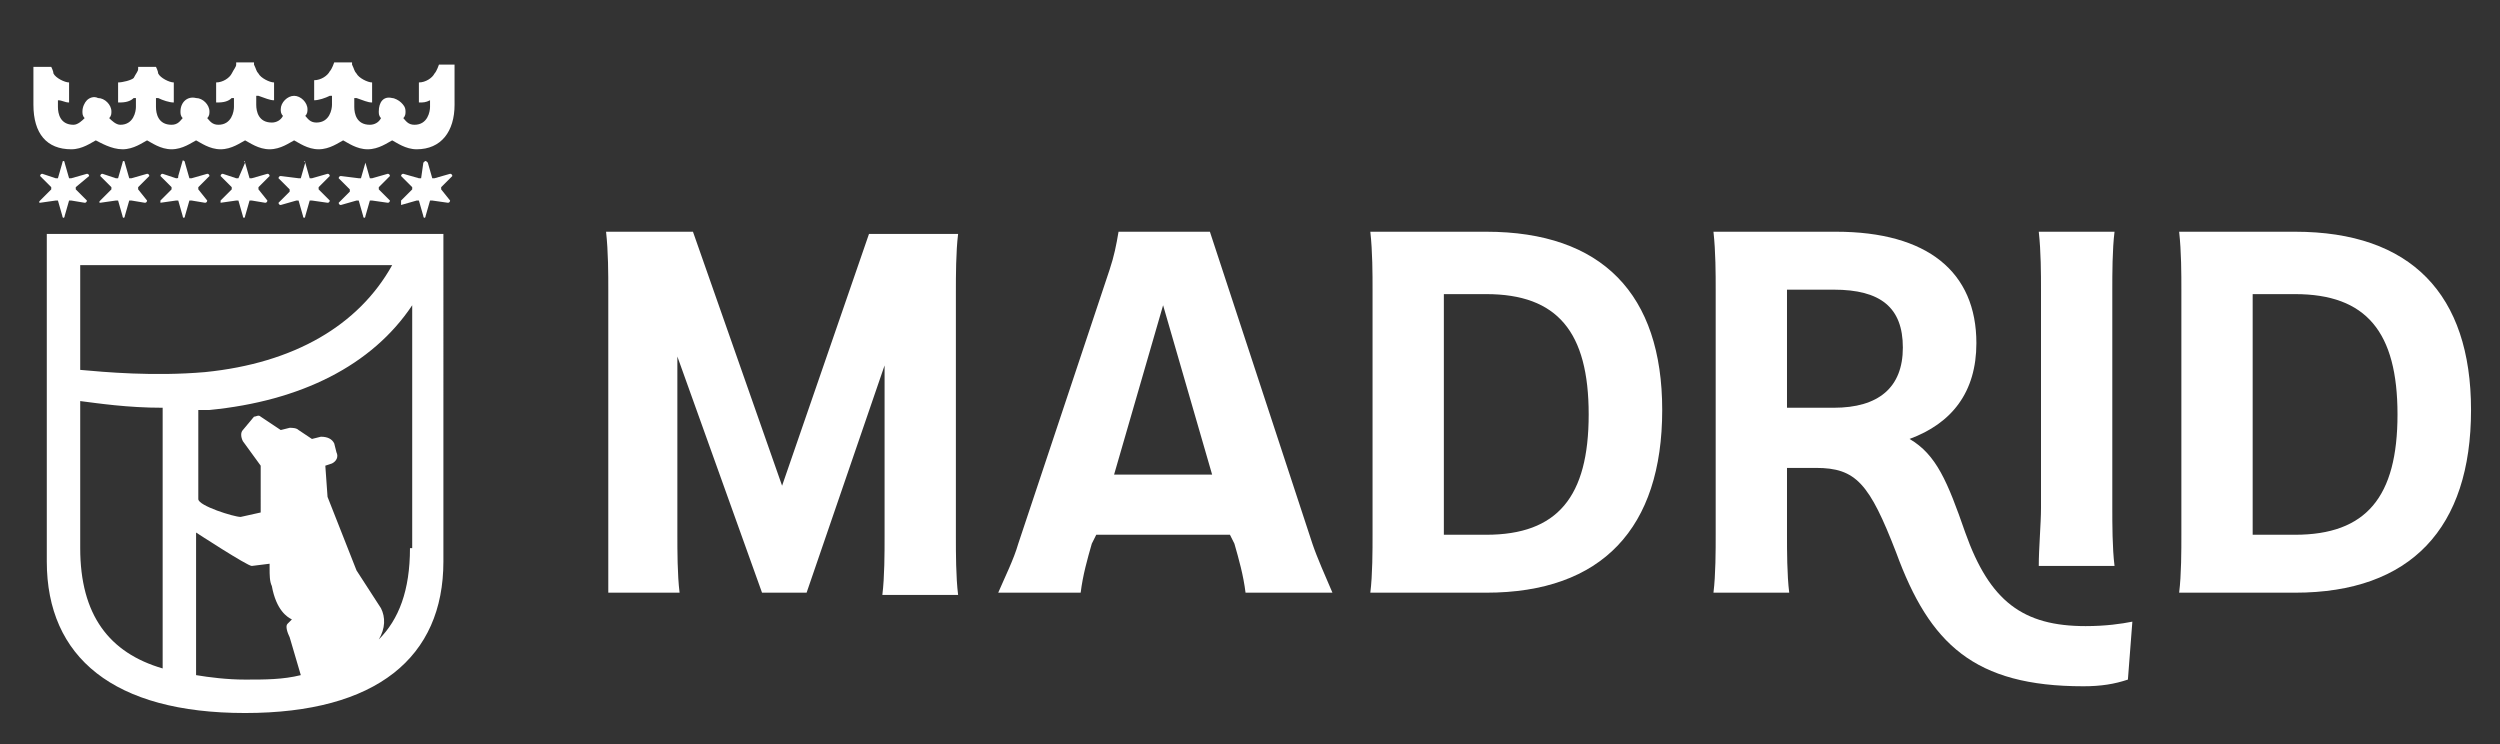
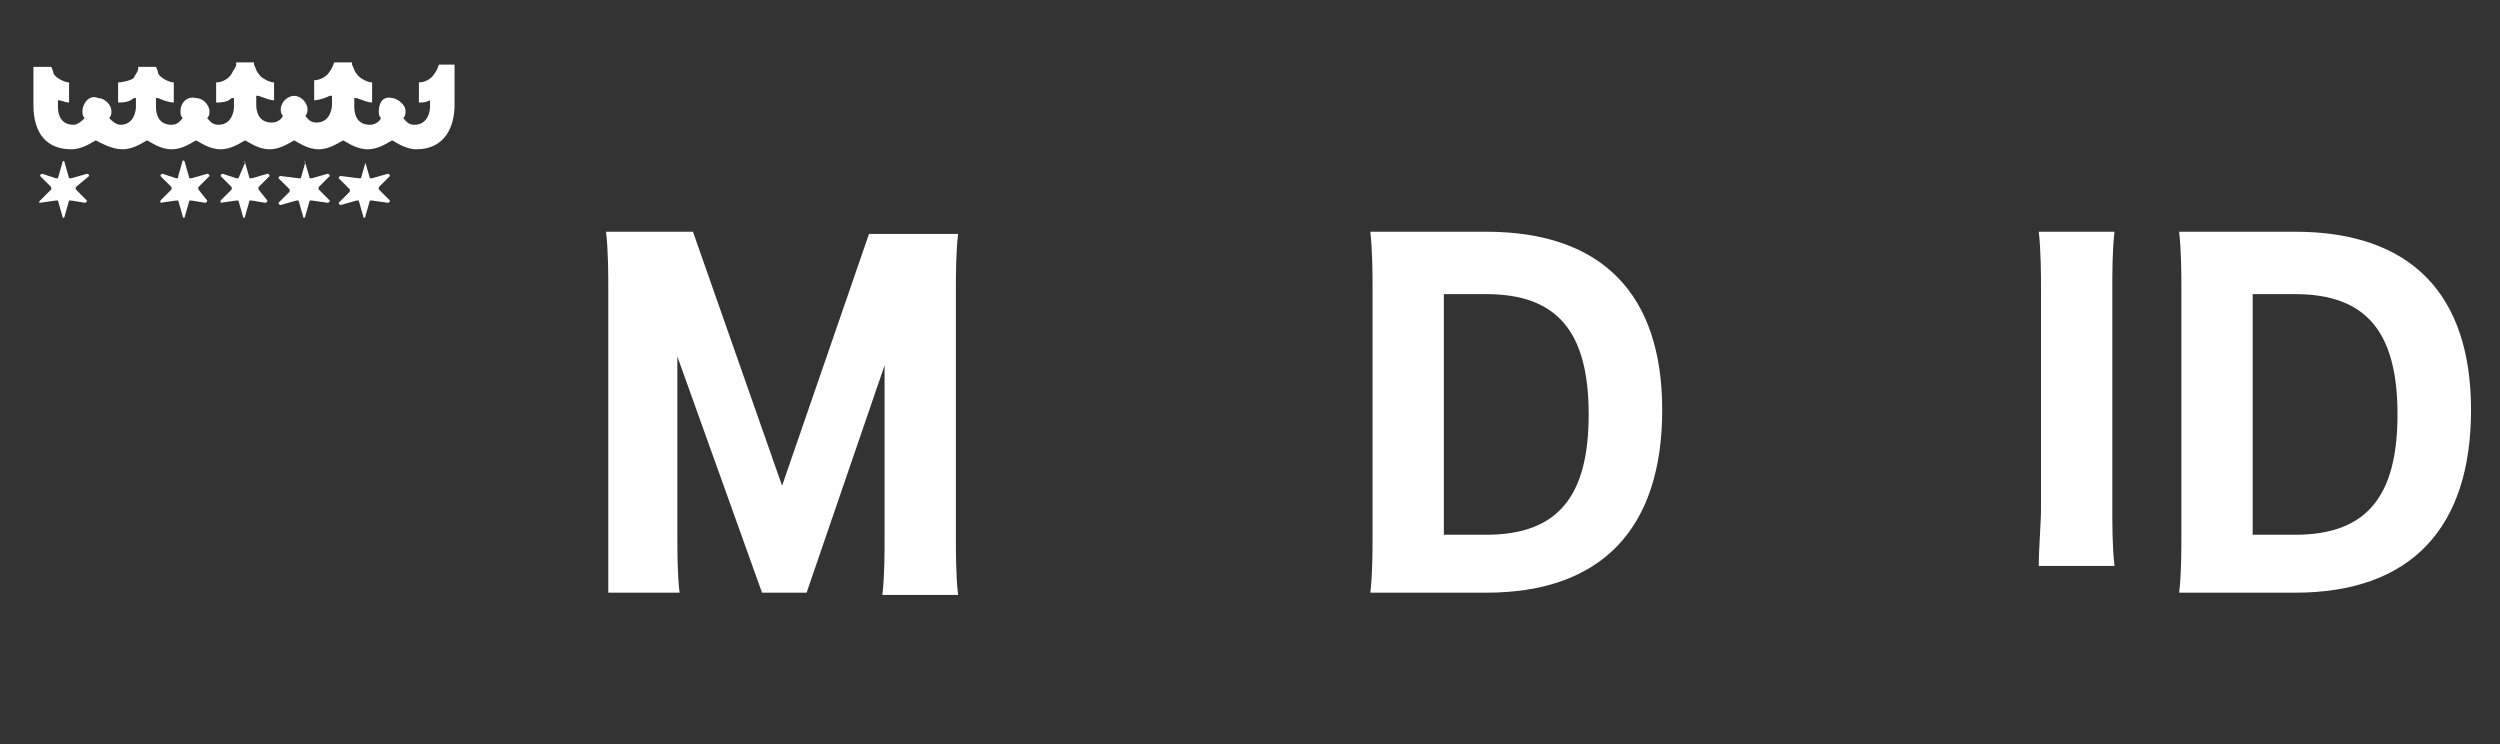
<svg xmlns="http://www.w3.org/2000/svg" version="1.1" id="Capa_1" x="0px" y="0px" viewBox="0 0 112.2 33.4" style="enable-background:new 0 0 112.2 33.4;" xml:space="preserve">
  <rect x="0" y="0" width="112.2" height="33.4" fill="#333333" stroke="none" />
  <style type="text/css">
	.st0{fill:#FFFFFF;}
</style>
  <g>
    <g>
      <path class="st0" d="M27.3,24V13c0-0.7,0-1.7-0.1-2.6h3.9l4,11.4L39,10.5h4c-0.1,0.8-0.1,1.9-0.1,2.6v11c0,0.7,0,1.8,0.1,2.6h-3.4    c0.1-0.8,0.1-1.9,0.1-2.6v-7.7l-3.5,10.2h-2L30.4,16v8c0,0.7,0,1.8,0.1,2.6h-3.2C27.3,25.8,27.3,24.7,27.3,24" />
-       <path class="st0" d="M54.4,21.3l-2.2-7.6L50,21.3H54.4z M45.7,24.4l4.1-12.3c0.2-0.6,0.3-1.1,0.4-1.7h4.1l4.6,14    c0.2,0.6,0.6,1.5,0.9,2.2h-3.9c-0.1-0.8-0.3-1.5-0.5-2.2L55.2,24h-6L49,24.4c-0.2,0.7-0.4,1.4-0.5,2.2h-3.7    C45.1,25.9,45.5,25.1,45.7,24.4" />
      <path class="st0" d="M64.8,13.1V24h1.9c3.2,0,4.6-1.7,4.6-5.4s-1.4-5.4-4.6-5.4h-1.9V13.1z M61.6,24V13c0-0.7,0-1.7-0.1-2.6h5.2    c5.2,0,7.9,2.8,7.9,8c0,5.3-2.7,8.2-7.9,8.2h-5.2C61.6,25.8,61.6,24.7,61.6,24" />
-       <path class="st0" d="M80.2,13.1v5.2h2.1c2,0,3.1-0.9,3.1-2.7s-1-2.6-3.1-2.6h-2.1V13.1z M77,24V13c0-0.7,0-1.7-0.1-2.6h5.5    c4.1,0,6.3,1.8,6.3,5c0,2.2-1.1,3.6-3,4.3c1.2,0.7,1.7,1.9,2.5,4.2c1.1,3.1,2.6,4.2,5.4,4.2c0.9,0,1.6-0.1,2.1-0.2l-0.2,2.6    c-0.6,0.2-1.2,0.3-2,0.3c-4.9,0-6.9-1.9-8.4-6c-1.2-3.1-1.8-3.8-3.6-3.8h-1.3v3c0,0.7,0,1.8,0.1,2.6h-3.4C77,25.8,77,24.7,77,24" />
      <path class="st0" d="M91.6,22.8V13c0-0.7,0-1.7-0.1-2.6h3.4c-0.1,0.8-0.1,1.9-0.1,2.6v9.8c0,0.7,0,1.8,0.1,2.6h-3.4    C91.5,24.6,91.6,23.5,91.6,22.8" />
      <path class="st0" d="M101.1,13.1V24h1.9c3.2,0,4.6-1.7,4.6-5.4s-1.4-5.4-4.6-5.4h-1.9V13.1z M97.9,24V13c0-0.7,0-1.7-0.1-2.6h5.2    c5.2,0,7.9,2.8,7.9,8c0,5.3-2.7,8.2-7.9,8.2h-5.2C97.9,25.8,97.9,24.7,97.9,24" />
      <g>
-         <path class="st0" d="M18.4,24.6c0,1.9-0.5,3.2-1.4,4.1c0.3-0.5,0.3-1,0.1-1.4L16,25.6l-1.3-3.3l-0.1-1.4l0.3-0.1     c0.2-0.1,0.3-0.3,0.2-0.5L15,19.9c-0.1-0.2-0.3-0.3-0.6-0.3L14,19.7l-0.6-0.4c-0.1-0.1-0.3-0.1-0.4-0.1l-0.4,0.1l-0.9-0.6     c-0.1-0.1-0.2,0-0.3,0l-0.5,0.6c-0.1,0.1-0.1,0.3,0,0.5l0.8,1.1V23l-0.9,0.2c-0.3,0-1.9-0.5-1.9-0.8v-4c0.2,0,0.4,0,0.5,0     c4.1-0.4,7.3-2,9.1-4.7v10.9C18.5,24.6,18.4,24.6,18.4,24.6z M11,30.5c-0.8,0-1.6-0.1-2.2-0.2v-6.4c0,0,2.3,1.5,2.5,1.5l0.8-0.1     v0.2c0,0.3,0,0.6,0.1,0.8c0.2,1.1,0.7,1.4,0.9,1.5L12.9,28c-0.1,0.1,0,0.4,0.1,0.6l0.5,1.7C12.7,30.5,11.9,30.5,11,30.5 M7.3,30     c-2.4-0.7-3.7-2.4-3.7-5.4V18c0.8,0.1,2.1,0.3,3.7,0.3V30z M17.6,11.9c-1.5,2.7-4.4,4.4-8.4,4.8c-2.3,0.2-4.5,0-5.6-0.1v-4.7     C3.6,11.9,17.6,11.9,17.6,11.9z M2.1,10.5v14.7c0,4.3,3,6.8,8.9,6.8s8.9-2.5,8.9-6.8V10.5H2.1z" />
        <path class="st0" d="M2.9,7.3L3.1,8c0,0,0,0,0.1,0l0.7-0.2C4,7.8,4,7.9,4,7.9L3.4,8.4v0.1L3.9,9c0,0,0,0.1-0.1,0.1L3.2,9H3.1     L2.9,9.7c0,0.1-0.1,0.1-0.1,0L2.6,9c0,0,0,0-0.1,0L1.8,9.1c0,0-0.1,0,0-0.1l0.5-0.5V8.4L1.8,7.9c0,0,0-0.1,0.1-0.1L2.5,8h0.1     l0.2-0.7C2.8,7.2,2.9,7.2,2.9,7.3" />
-         <path class="st0" d="M5.6,7.3L5.8,8c0,0,0,0,0.1,0l0.7-0.2c0.1,0,0.1,0.1,0.1,0.1L6.2,8.4v0.1L6.6,9c0,0,0,0.1-0.1,0.1L5.9,9H5.8     L5.6,9.7c0,0.1-0.1,0.1-0.1,0L5.3,9c0,0,0,0-0.1,0L4.5,9.1c0,0-0.1,0,0-0.1L5,8.5V8.4L4.5,7.9c0,0,0-0.1,0.1-0.1L5.2,8h0.1     l0.2-0.7C5.5,7.2,5.6,7.2,5.6,7.3" />
        <path class="st0" d="M8.3,7.3L8.5,8c0,0,0,0,0.1,0l0.7-0.2c0.1,0,0.1,0.1,0.1,0.1L8.9,8.4v0.1L9.3,9c0,0,0,0.1-0.1,0.1L8.6,9H8.5     L8.3,9.7c0,0.1-0.1,0.1-0.1,0L8,9c0,0,0,0-0.1,0L7.2,9.1c0,0,0,0,0-0.1l0.5-0.5V8.4L7.2,7.9c0,0,0-0.1,0.1-0.1L7.9,8     C8,8,8,8,8,7.9l0.2-0.7C8.2,7.2,8.3,7.2,8.3,7.3" />
        <path class="st0" d="M11,7.3L11.2,8c0,0,0,0,0.1,0L12,7.8c0.1,0,0.1,0.1,0.1,0.1l-0.5,0.5v0.1L12,9c0,0,0,0.1-0.1,0.1L11.3,9     h-0.1L11,9.7c0,0.1-0.1,0.1-0.1,0L10.7,9c0,0,0,0-0.1,0L9.9,9.1c0,0,0,0,0-0.1l0.5-0.5V8.4L9.9,7.9c0,0,0-0.1,0.1-0.1L10.6,8h0.1     L11,7.3C10.9,7.2,11,7.2,11,7.3" />
        <path class="st0" d="M13.7,7.3L13.9,8c0,0,0,0,0.1,0l0.7-0.2c0.1,0,0.1,0.1,0.1,0.1l-0.5,0.5v0.1L14.8,9c0,0,0,0.1-0.1,0.1L14,9     h-0.1l-0.2,0.7c0,0.1-0.1,0.1-0.1,0L13.4,9c0,0,0,0-0.1,0l-0.7,0.2c-0.1,0-0.1-0.1-0.1-0.1L13,8.6V8.5L12.5,8c0,0,0-0.1,0.1-0.1     L13.4,8h0.1L13.7,7.3C13.6,7.2,13.7,7.2,13.7,7.3" />
        <path class="st0" d="M16.4,7.3L16.6,8c0,0,0,0,0.1,0l0.7-0.2c0.1,0,0.1,0.1,0.1,0.1L17,8.4v0.1L17.5,9c0,0,0,0.1-0.1,0.1L16.7,9     h-0.1l-0.2,0.7c0,0.1-0.1,0.1-0.1,0L16.1,9c0,0,0,0-0.1,0l-0.7,0.2c-0.1,0-0.1-0.1-0.1-0.1l0.5-0.5V8.5L15.2,8c0,0,0-0.1,0.1-0.1     L16.1,8h0.1L16.4,7.3C16.4,7.2,16.4,7.2,16.4,7.3" />
-         <path class="st0" d="M19.2,7.3L19.4,8c0,0,0,0,0.1,0l0.7-0.2c0.1,0,0.1,0.1,0.1,0.1l-0.5,0.5v0.1L20.2,9c0,0,0,0.1-0.1,0.1     L19.4,9h-0.1l-0.2,0.7c0,0.1-0.1,0.1-0.1,0L18.8,9c0,0,0,0-0.1,0L18,9.2c0-0.1,0-0.1,0-0.2l0.5-0.5V8.4L18,7.9c0,0,0-0.1,0.1-0.1     L18.8,8h0.1L19,7.3C19.1,7.2,19.1,7.2,19.2,7.3" />
        <path class="st0" d="M19.7,2.9L19.7,2.9c0,0-0.1,0.3-0.2,0.4c-0.1,0.2-0.4,0.4-0.7,0.4v0.9l0,0c0.2,0,0.3,0,0.5-0.1v0.3     c0,0.2-0.1,0.8-0.7,0.8c-0.3,0-0.4-0.2-0.5-0.3c0.1-0.1,0.1-0.2,0.1-0.3c0-0.2-0.1-0.3-0.2-0.4s-0.3-0.2-0.4-0.2     C17.2,4.3,17,4.6,17,5c0,0.1,0,0.2,0.1,0.3c-0.1,0.2-0.3,0.3-0.5,0.3c-0.6,0-0.7-0.5-0.7-0.8V4.4c0,0,0,0,0.1,0     c0.3,0.1,0.5,0.2,0.7,0.2V3.7c-0.2,0-0.6-0.2-0.7-0.4c-0.1-0.1-0.1-0.2-0.2-0.4V2.8H15l0,0c0,0-0.1,0.3-0.2,0.4     c-0.1,0.2-0.4,0.4-0.7,0.4v0.9c0.2,0,0.5-0.1,0.7-0.2h0.1v0.4c0,0.2-0.1,0.8-0.7,0.8c-0.3,0-0.4-0.2-0.5-0.3     c0.1-0.1,0.1-0.2,0.1-0.3c0-0.3-0.3-0.6-0.6-0.6s-0.6,0.3-0.6,0.6c0,0.1,0,0.2,0.1,0.3c-0.1,0.2-0.3,0.3-0.5,0.3     c-0.6,0-0.7-0.5-0.7-0.8V4.4V4.3l0,0c0,0,0,0,0.1,0c0.3,0.1,0.5,0.2,0.7,0.2V3.7c-0.2,0-0.6-0.2-0.7-0.4     c-0.1-0.1-0.1-0.2-0.2-0.4V2.8H11h-0.4v0.1c0,0.1-0.1,0.2-0.2,0.4C10.3,3.5,10,3.7,9.7,3.7v0.9c0.2,0,0.5,0,0.7-0.2     c0,0,0,0,0.1,0l0,0v0.1v0.3c0,0.2-0.1,0.8-0.7,0.8c-0.3,0-0.4-0.2-0.5-0.3C9.4,5.2,9.4,5.1,9.4,5c0-0.3-0.3-0.6-0.6-0.6     C8.4,4.3,8.1,4.6,8.1,5c0,0.1,0,0.2,0.1,0.3C8.1,5.4,8,5.6,7.7,5.6C7.1,5.6,7,5.1,7,4.8V4.4h0.1c0.2,0.1,0.5,0.2,0.7,0.2V3.7     c-0.2,0-0.6-0.2-0.7-0.4C7.1,3.2,7,3,7,3l0,0H6.2v0.1c0,0.1-0.1,0.2-0.2,0.4C5.9,3.6,5.5,3.7,5.3,3.7v0.9c0.2,0,0.5,0,0.7-0.2     c0,0,0,0,0.1,0v0.4C6.1,5,6,5.6,5.4,5.6C5.2,5.6,5,5.4,4.9,5.3C5,5.2,5,5.1,5,5c0-0.3-0.3-0.6-0.6-0.6C4.2,4.3,4,4.4,3.9,4.5     C3.8,4.6,3.7,4.8,3.7,5c0,0.1,0,0.2,0.1,0.3C3.7,5.4,3.5,5.6,3.3,5.6c-0.6,0-0.7-0.5-0.7-0.8V4.5c0.2,0,0.3,0.1,0.5,0.1l0,0V3.7     c-0.2,0-0.6-0.2-0.7-0.4C2.4,3.2,2.3,3,2.3,3l0,0H1.5v1.6v0.1c0,1.3,0.6,2,1.7,2c0.5,0,0.9-0.3,1.1-0.4C4.5,6.4,5,6.7,5.5,6.7     s0.9-0.3,1.1-0.4c0.2,0.1,0.6,0.4,1.1,0.4s0.9-0.3,1.1-0.4C9,6.4,9.4,6.7,9.9,6.7s0.9-0.3,1.1-0.4c0.2,0.1,0.6,0.4,1.1,0.4     s0.9-0.3,1.1-0.4c0.2,0.1,0.6,0.4,1.1,0.4s0.9-0.3,1.1-0.4c0.2,0.1,0.6,0.4,1.1,0.4s0.9-0.3,1.1-0.4c0.2,0.1,0.6,0.4,1.1,0.4     c1.1,0,1.7-0.8,1.7-2V4.5V2.9H19.7z" />
      </g>
    </g>
  </g>
</svg>